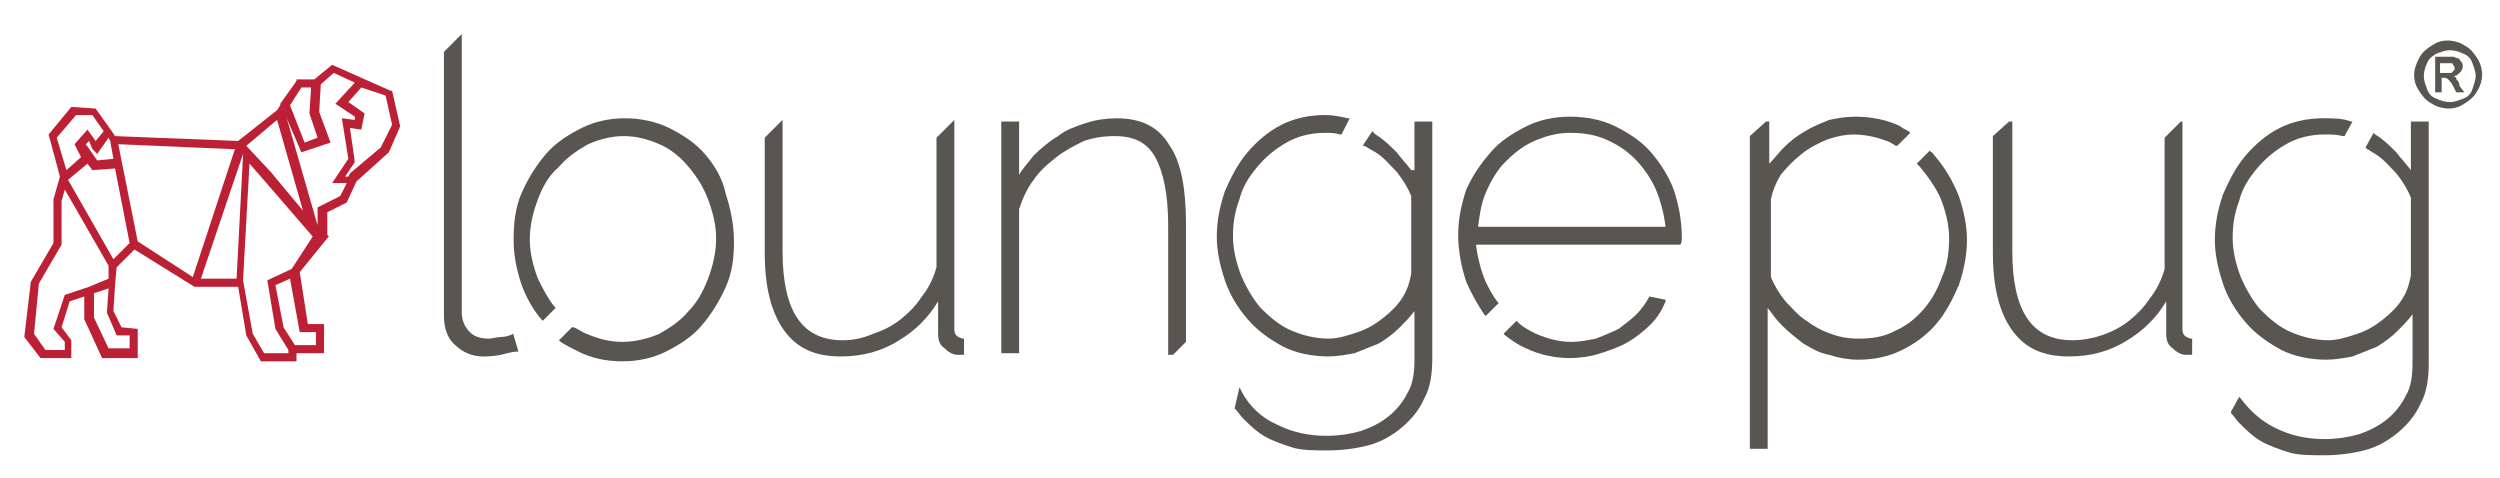
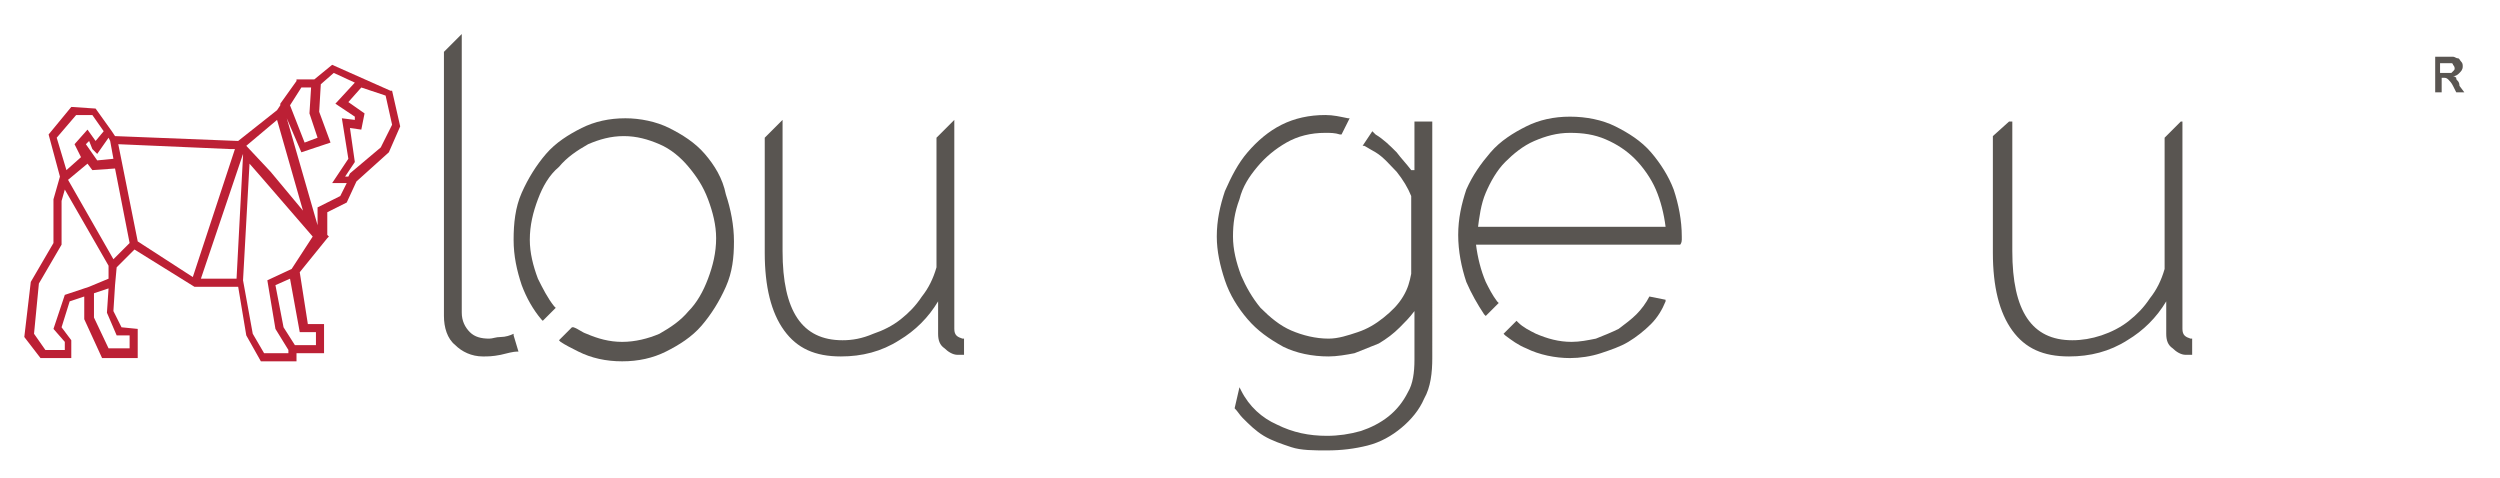
<svg xmlns="http://www.w3.org/2000/svg" version="1.1" id="Layer_1" x="0px" y="0px" viewBox="0 0 154.3 29.5" style="enable-background:new 0 0 154.3 29.5;" xml:space="preserve">
  <style type="text/css">
	.st0{fill:#BC2035;}
	.st1{fill:#595551;}
</style>
  <path class="st0" d="M24.7,7.8l-0.5-2.2l0,0l0,0l-0.1,0l-3.6-1.6l-1.1,0.9l-1.1,0l0,0l0,0L18.3,5l-1,1.4l0,0.1l-0.2,0.3l-2.4,1.9  L7.1,8.4L6.9,8.1l0,0l-1-1.4L4.4,6.6L3,8.3l0.7,2.6l-0.4,1.4l0,2.7l-1.4,2.4l-0.4,3.4l1,1.3h1.9V21l-0.6-0.8l0.5-1.6l0.9-0.3v1.4  l1.1,2.4h2.2v-1.8l-1-0.1l-0.5-1l0.1-1.6l0,0l0.1-1.1l1.1-1.1l3.7,2.3l2.7,0l0.5,3l0.9,1.6h0l0,0h2.2v-0.5l1.7,0V20H19l-0.5-3.2  l1.7-2.1v0l0.1-0.1l-0.1-0.1v-1.4l1.2-0.6l0.6-1.3l2-1.8L24.7,7.8z M23.5,9.1l-1.9,1.6l-0.1,0.2h-0.2l0.6-0.9l-0.3-2.1l0.7,0.1  L22.5,7l-1-0.7l0.8-0.9l1.5,0.5l0.4,1.8L23.5,9.1z M17,20.3l0.8,1.3v0.2h-1.5l-0.7-1.2l-0.6-3.3l0.4-7.2l0.7,0.8l3.2,3.7L18,16.6  l-1.5,0.7L17,20.3z M4.2,11.1L4.2,11.1l1.2-1l0.3,0.4l1.4-0.1L8,15l-1,1L4.2,11.1z M5.7,9.2L5.7,9.2L6,9.5l0.7-1l0.1,0.2L7,9.8  L6,9.9l-0.7-1l0.2-0.2L5.7,9.2z M7.3,8.9l6.9,0.3l0.3,0l-2.6,7.9l-3.4-2.2L7.3,8.9z M15,9.5L15,9.6l-0.4,7.6l-2.2,0L15,9.5z   M16.7,10.6L15.2,9l1.9-1.6l1.6,5.6L16.7,10.6z M18.6,5.4l0.6,0L19.1,7l0.5,1.5l-0.8,0.3l-0.9-2.3L18.6,5.4z M4.7,7.1l1,0l0.7,1  L5.9,8.7L5.4,8L4.6,8.9l0.1,0.2L5,9.7l-0.9,0.8l-0.6-2L4.7,7.1z M3.3,20.3L4,21.1v0.5H2.8l-0.7-1l0.3-3.1l1.4-2.4v-2.7L4,11.7  l2.7,4.7l0,0.8l-1.2,0.5L4,18.2L3.3,20.3z M7.2,20.7l0.8,0v0.8H6.7l-0.9-1.9v-1.5l0.9-0.3l-0.1,1.5L7.2,20.7z M18.5,20.5h1v0.8  l-1.3,0l-0.7-1.1L17,17.6l0.9-0.4L18.5,20.5z M19.6,12.8v1.1l-1.9-6.6l0.9,2.1l1.8-0.6l-0.7-1.9l0.1-1.7l0.8-0.7l1.3,0.6l-1.2,1.3  l1.2,0.8l0,0.2l-0.8-0.1l0.4,2.5l-1,1.5h0.9l-0.4,0.8L19.6,12.8z" />
  <g>
    <path class="st1" d="M58.9,20.3V7.4l-1.1,1.1v8c-0.2,0.7-0.5,1.3-0.9,1.8c-0.4,0.6-0.8,1-1.3,1.4c-0.5,0.4-1.1,0.7-1.7,0.9   C53.2,20.9,52.6,21,52,21c-2.5,0-3.7-1.8-3.7-5.5V7.4l-1.1,1.1v7.1c0,2.1,0.4,3.7,1.2,4.8c0.8,1.1,1.9,1.6,3.5,1.6   c1.3,0,2.5-0.3,3.6-1c1-0.6,1.8-1.4,2.4-2.4v2c0,0.4,0.1,0.7,0.4,0.9c0.2,0.2,0.5,0.4,0.8,0.4c0.1,0,0.2,0,0.3,0l0.1,0v-1h-0.1   C59.1,20.8,58.9,20.7,58.9,20.3z" />
-     <path class="st1" d="M68.9,7.3c-0.6,0-1.3,0.1-1.9,0.3c-0.6,0.2-1.2,0.4-1.7,0.8c-0.5,0.3-1,0.7-1.5,1.2c-0.3,0.4-0.7,0.8-0.9,1.2   V7.5h-1.1v14.3h1.1v-8.9c0.2-0.6,0.5-1.3,0.9-1.8c0.4-0.6,0.9-1,1.4-1.4c0.5-0.4,1.1-0.7,1.7-1c0.6-0.2,1.2-0.3,1.9-0.3   c1.2,0,2,0.4,2.5,1.3c0.5,0.9,0.8,2.3,0.8,4.2v8h0.3l0.8-0.8v-7.3c0-2.1-0.3-3.8-1-4.8C71.5,7.8,70.4,7.3,68.9,7.3z" />
    <path class="st1" d="M43.5,9.5c-0.6-0.7-1.4-1.2-2.2-1.6c-0.8-0.4-1.8-0.6-2.7-0.6c-1,0-1.9,0.2-2.7,0.6c-0.8,0.4-1.6,0.9-2.2,1.6   c-0.6,0.7-1.1,1.5-1.5,2.4c-0.4,0.9-0.5,1.9-0.5,2.9c0,1,0.2,1.9,0.5,2.8c0.3,0.8,0.7,1.5,1.2,2.1l0.1,0.1l0.8-0.8l-0.1-0.1   c-0.4-0.5-0.7-1.1-1-1.7c-0.3-0.8-0.5-1.6-0.5-2.4c0-0.9,0.2-1.7,0.5-2.5c0.3-0.8,0.7-1.5,1.3-2c0.5-0.6,1.1-1,1.8-1.4   c0.7-0.3,1.4-0.5,2.2-0.5s1.5,0.2,2.2,0.5c0.7,0.3,1.3,0.8,1.8,1.4c0.5,0.6,0.9,1.2,1.2,2c0.3,0.8,0.5,1.6,0.5,2.4   c0,0.9-0.2,1.7-0.5,2.5c-0.3,0.8-0.7,1.5-1.2,2c-0.5,0.6-1.1,1-1.8,1.4c-0.7,0.3-1.5,0.5-2.3,0.5c-0.8,0-1.5-0.2-2.2-0.5   c-0.3-0.1-0.5-0.3-0.8-0.4l-0.1,0l-0.8,0.8l0.1,0.1c0.3,0.2,0.7,0.4,1.1,0.6c0.8,0.4,1.7,0.6,2.7,0.6s1.9-0.2,2.7-0.6   c0.8-0.4,1.6-0.9,2.2-1.6c0.6-0.7,1.1-1.5,1.5-2.4c0.4-0.9,0.5-1.8,0.5-2.8c0-1-0.2-2-0.5-2.9C44.6,11,44.1,10.2,43.5,9.5z" />
    <path class="st1" d="M31.7,20.6c-0.2,0.1-0.5,0.2-0.8,0.2c-0.3,0-0.5,0.1-0.7,0.1c-0.5,0-0.9-0.1-1.2-0.4c-0.3-0.3-0.5-0.7-0.5-1.2   V2.1l-1.1,1.1v16.3c0,0.7,0.2,1.4,0.7,1.8c0.4,0.4,1,0.7,1.7,0.7c0.3,0,0.6,0,1.1-0.1c0.4-0.1,0.8-0.2,1-0.2l0.1,0l-0.3-1   L31.7,20.6z" />
    <path class="st1" d="M101.8,18.3c-0.2,0.4-0.5,0.8-0.8,1.1c-0.3,0.3-0.7,0.6-1.1,0.9c-0.4,0.2-0.9,0.4-1.4,0.6   c-0.5,0.1-1,0.2-1.5,0.2c-0.8,0-1.5-0.2-2.2-0.5c-0.4-0.2-0.8-0.4-1.1-0.7l-0.1-0.1l-0.8,0.8l0.1,0.1c0.4,0.3,0.8,0.6,1.3,0.8   c0.8,0.4,1.8,0.6,2.7,0.6c0.6,0,1.3-0.1,1.9-0.3c0.6-0.2,1.2-0.4,1.7-0.7c0.5-0.3,1-0.7,1.4-1.1c0.4-0.4,0.7-0.9,0.9-1.4l0-0.1   L101.8,18.3L101.8,18.3z" />
    <path class="st1" d="M101.9,9.4c-0.6-0.7-1.4-1.2-2.2-1.6c-0.8-0.4-1.8-0.6-2.8-0.6c-1,0-1.9,0.2-2.7,0.6c-0.8,0.4-1.6,0.9-2.2,1.6   c-0.6,0.7-1.1,1.4-1.5,2.3c-0.3,0.9-0.5,1.8-0.5,2.8c0,1,0.2,2,0.5,2.9c0.3,0.7,0.7,1.4,1.1,2l0.1,0.1l0.8-0.8l-0.1-0.1   c-0.3-0.4-0.5-0.8-0.7-1.2c-0.3-0.7-0.5-1.5-0.6-2.3h12.6l0,0c0,0,0.1-0.1,0.1-0.3v-0.2c0-1-0.2-2-0.5-2.9   C103,10.9,102.5,10.1,101.9,9.4z M91.2,14.2c0.1-0.8,0.2-1.6,0.5-2.3c0.3-0.7,0.7-1.4,1.2-1.9c0.5-0.5,1.1-1,1.8-1.3   c0.7-0.3,1.4-0.5,2.2-0.5c0.8,0,1.5,0.1,2.2,0.4c0.7,0.3,1.3,0.7,1.8,1.2c0.5,0.5,1,1.2,1.3,1.9c0.3,0.7,0.5,1.5,0.6,2.3H91.2z" />
    <path class="st1" d="M134.7,20.3V7.6l0-0.1h-0.1l-1,1v8.1c-0.2,0.7-0.5,1.3-0.9,1.8c-0.4,0.6-0.8,1-1.3,1.4   c-0.5,0.4-1.1,0.7-1.7,0.9c-0.6,0.2-1.2,0.3-1.8,0.3c-2.5,0-3.7-1.8-3.7-5.5v-8H124L123,8.4v7.2c0,2.1,0.4,3.7,1.2,4.8   c0.8,1.1,1.9,1.6,3.5,1.6c1.3,0,2.5-0.3,3.6-1c1-0.6,1.8-1.4,2.4-2.4v2c0,0.4,0.1,0.7,0.4,0.9c0.2,0.2,0.5,0.4,0.8,0.4   c0.1,0,0.2,0,0.3,0l0.1,0v-1h-0.1C134.9,20.8,134.7,20.7,134.7,20.3z" />
    <path class="st1" d="M87.1,10.5c-0.3-0.4-0.6-0.7-0.9-1.1c-0.4-0.4-0.8-0.8-1.3-1.1c0,0-0.1-0.1-0.1-0.1l-0.1-0.1L84.1,9l0.1,0   c0.2,0.1,0.5,0.3,0.7,0.4c0.5,0.3,0.9,0.8,1.3,1.2c0.4,0.5,0.7,1,0.9,1.5l0,4.8c-0.1,0.5-0.2,0.9-0.5,1.4c-0.3,0.5-0.7,0.9-1.2,1.3   c-0.5,0.4-1,0.7-1.6,0.9c-0.6,0.2-1.2,0.4-1.8,0.4c-0.8,0-1.6-0.2-2.3-0.5c-0.7-0.3-1.3-0.8-1.9-1.4c-0.5-0.6-0.9-1.3-1.2-2   c-0.3-0.8-0.5-1.6-0.5-2.4c0-0.8,0.1-1.5,0.4-2.3c0.2-0.8,0.6-1.4,1.1-2c0.5-0.6,1.1-1.1,1.8-1.5c0.7-0.4,1.5-0.6,2.4-0.6   c0.3,0,0.6,0,0.9,0.1l0.1,0l0.5-1l-0.1,0c-0.5-0.1-0.9-0.2-1.4-0.2c-1,0-1.9,0.2-2.7,0.6c-0.8,0.4-1.5,1-2.1,1.7   c-0.6,0.7-1,1.5-1.4,2.4c-0.3,0.9-0.5,1.8-0.5,2.8c0,0.9,0.2,1.8,0.5,2.7c0.3,0.9,0.8,1.7,1.4,2.4c0.6,0.7,1.3,1.2,2.2,1.7   c0.8,0.4,1.8,0.6,2.8,0.6c0.5,0,1.1-0.1,1.6-0.2c0.5-0.2,1-0.4,1.5-0.6c0.5-0.3,0.9-0.6,1.3-1c0.3-0.3,0.6-0.6,0.9-1v3   c0,0.8-0.1,1.5-0.4,2c-0.3,0.6-0.7,1.1-1.2,1.5c-0.5,0.4-1.1,0.7-1.7,0.9c-0.7,0.2-1.4,0.3-2.1,0.3c-1.1,0-2.1-0.2-3.1-0.7   c-0.9-0.4-1.7-1.1-2.2-2.1l-0.1-0.2l-0.3,1.3l0,0c0.2,0.2,0.3,0.4,0.5,0.6c0.4,0.4,0.8,0.8,1.3,1.1c0.5,0.3,1.1,0.5,1.7,0.7   c0.6,0.2,1.4,0.2,2.2,0.2c0.9,0,1.7-0.1,2.5-0.3c0.8-0.2,1.5-0.6,2.1-1.1c0.6-0.5,1.1-1.1,1.4-1.8c0.4-0.7,0.5-1.6,0.5-2.5V7.5   h-1.1V10.5z" />
-     <path class="st1" d="M148.8,7.5v3c-0.3-0.4-0.6-0.7-0.9-1.1c-0.4-0.4-0.8-0.8-1.3-1.1l-0.1-0.1L146,9.1l0.1,0.1   c0.2,0.1,0.3,0.2,0.5,0.3c0.5,0.3,0.9,0.8,1.3,1.2c0.4,0.5,0.7,1,0.9,1.5l0,4.8c-0.1,0.5-0.2,0.9-0.5,1.4c-0.3,0.5-0.7,0.9-1.2,1.3   c-0.5,0.4-1,0.7-1.6,0.9c-0.6,0.2-1.2,0.4-1.8,0.4c-0.8,0-1.6-0.2-2.3-0.5c-0.7-0.3-1.3-0.8-1.9-1.4c-0.5-0.6-0.9-1.3-1.2-2   c-0.3-0.8-0.5-1.6-0.5-2.4c0-0.8,0.1-1.5,0.4-2.3c0.2-0.8,0.6-1.4,1.1-2c0.5-0.6,1.1-1.1,1.8-1.5c0.7-0.4,1.5-0.6,2.4-0.6   c0.4,0,0.7,0,1.1,0.1l0.1,0l0.5-0.9l-0.1,0c-0.5-0.2-1.1-0.2-1.7-0.2c-1,0-1.9,0.2-2.7,0.6c-0.8,0.4-1.5,1-2.1,1.7   c-0.6,0.7-1,1.5-1.4,2.4c-0.3,0.9-0.5,1.8-0.5,2.8c0,0.9,0.2,1.8,0.5,2.7c0.3,0.9,0.8,1.7,1.4,2.4c0.6,0.7,1.3,1.2,2.2,1.7   c0.8,0.4,1.8,0.6,2.8,0.6c0.5,0,1.1-0.1,1.6-0.2c0.5-0.2,1-0.4,1.5-0.6c0.5-0.3,0.9-0.6,1.3-1c0.3-0.3,0.6-0.6,0.9-1v3   c0,0.8-0.1,1.5-0.4,2c-0.3,0.6-0.7,1.1-1.2,1.5c-0.5,0.4-1.1,0.7-1.7,0.9c-0.7,0.2-1.4,0.3-2.1,0.3c-1.1,0-2.1-0.2-3.1-0.7   c-0.8-0.4-1.5-1-2.1-1.8l-0.1-0.1l-0.5,0.9l0,0.1c0.2,0.2,0.3,0.4,0.5,0.6c0.4,0.4,0.8,0.8,1.3,1.1c0.5,0.3,1.1,0.5,1.7,0.7   c0.6,0.2,1.4,0.2,2.2,0.2c0.9,0,1.7-0.1,2.5-0.3c0.8-0.2,1.5-0.6,2.1-1.1c0.6-0.5,1.1-1.1,1.4-1.8c0.4-0.7,0.5-1.6,0.5-2.5V7.5   H148.8z" />
-     <path class="st1" d="M119.4,9.6c-0.1-0.1-0.1-0.2-0.2-0.2l-0.1-0.1l-0.8,0.8l0.1,0.1c0,0,0.1,0.1,0.1,0.1c0.5,0.6,1,1.3,1.3,2   c0.3,0.8,0.5,1.6,0.5,2.4c0,0.8-0.1,1.6-0.4,2.3c-0.3,0.8-0.6,1.4-1.1,2c-0.5,0.6-1.1,1.1-1.8,1.4c-0.7,0.4-1.5,0.5-2.3,0.5   c-0.6,0-1.2-0.1-1.7-0.3c-0.6-0.2-1.1-0.5-1.5-0.8c-0.5-0.3-0.9-0.8-1.3-1.2c-0.4-0.5-0.7-1-0.9-1.5l0-4.8c0.1-0.5,0.3-1,0.6-1.5   c0.4-0.5,0.8-0.9,1.3-1.3c0.5-0.4,1.1-0.7,1.6-0.9c0.6-0.2,1.1-0.3,1.6-0.3c0.8,0,1.6,0.2,2.3,0.5c0.1,0.1,0.2,0.1,0.3,0.2l0.1,0   l0.8-0.8l-0.1-0.1c-0.2-0.1-0.4-0.2-0.5-0.3c-0.8-0.4-1.8-0.6-2.8-0.6c-0.6,0-1.1,0.1-1.6,0.2c-0.5,0.2-1,0.4-1.5,0.7   c-0.5,0.3-0.9,0.6-1.3,1c-0.3,0.3-0.6,0.7-0.9,1V7.5h-0.2L108,8.4v19.3h1.1v-8.7c0.3,0.4,0.5,0.7,0.9,1.1c0.4,0.4,0.9,0.8,1.3,1.1   c0.5,0.3,1,0.6,1.6,0.7c0.6,0.2,1.2,0.3,1.8,0.3c1,0,1.9-0.2,2.7-0.6c0.8-0.4,1.5-0.9,2.1-1.6c0.6-0.7,1-1.5,1.4-2.4   c0.3-0.9,0.5-1.8,0.5-2.8c0-0.9-0.2-1.8-0.5-2.7C120.5,11.1,120,10.3,119.4,9.6z" />
  </g>
  <g>
    <path class="st1" d="M151.7,5c-0.1-0.1-0.1-0.1-0.1-0.2c0,0-0.1-0.1-0.2-0.1c0.2,0,0.3-0.1,0.4-0.2c0.1-0.1,0.2-0.2,0.2-0.4   c0-0.1,0-0.2-0.1-0.3c-0.1-0.1-0.1-0.2-0.2-0.2c-0.1,0-0.2-0.1-0.3-0.1c0,0-0.3,0-0.7,0h-0.4v2.2h0.4V4.8h0.1c0.1,0,0.2,0,0.3,0.1   c0.1,0.1,0.2,0.2,0.3,0.4l0.2,0.4h0.5l-0.3-0.4C151.8,5.1,151.7,5,151.7,5z M151.3,4.5c-0.1,0-0.2,0-0.5,0h-0.2V3.9h0.2   c0.3,0,0.4,0,0.5,0c0.1,0,0.1,0.1,0.1,0.1s0.1,0.1,0.1,0.2c0,0.1,0,0.1-0.1,0.2C151.4,4.4,151.4,4.4,151.3,4.5z" />
-     <path class="st1" d="M152.9,3.6c-0.2-0.3-0.4-0.6-0.8-0.8c-0.3-0.2-0.7-0.3-1-0.3c-0.4,0-0.7,0.1-1,0.3c-0.3,0.2-0.6,0.4-0.8,0.8   s-0.3,0.7-0.3,1c0,0.4,0.1,0.7,0.3,1c0.2,0.3,0.4,0.6,0.8,0.8c0.3,0.2,0.7,0.3,1,0.3c0.4,0,0.7-0.1,1-0.3c0.3-0.2,0.6-0.4,0.8-0.8   c0.2-0.3,0.3-0.7,0.3-1C153.2,4.3,153.1,3.9,152.9,3.6z M152.6,5.5c-0.1,0.3-0.3,0.5-0.6,0.6c-0.3,0.1-0.5,0.2-0.8,0.2   c-0.3,0-0.6-0.1-0.8-0.2c-0.3-0.1-0.5-0.3-0.6-0.6c-0.1-0.3-0.2-0.5-0.2-0.8c0-0.3,0.1-0.6,0.2-0.8c0.1-0.3,0.4-0.5,0.6-0.6   c0.3-0.1,0.5-0.2,0.8-0.2c0.3,0,0.6,0.1,0.8,0.2c0.3,0.1,0.5,0.3,0.6,0.6c0.1,0.3,0.2,0.5,0.2,0.8C152.8,4.9,152.7,5.2,152.6,5.5z" />
  </g>
</svg>